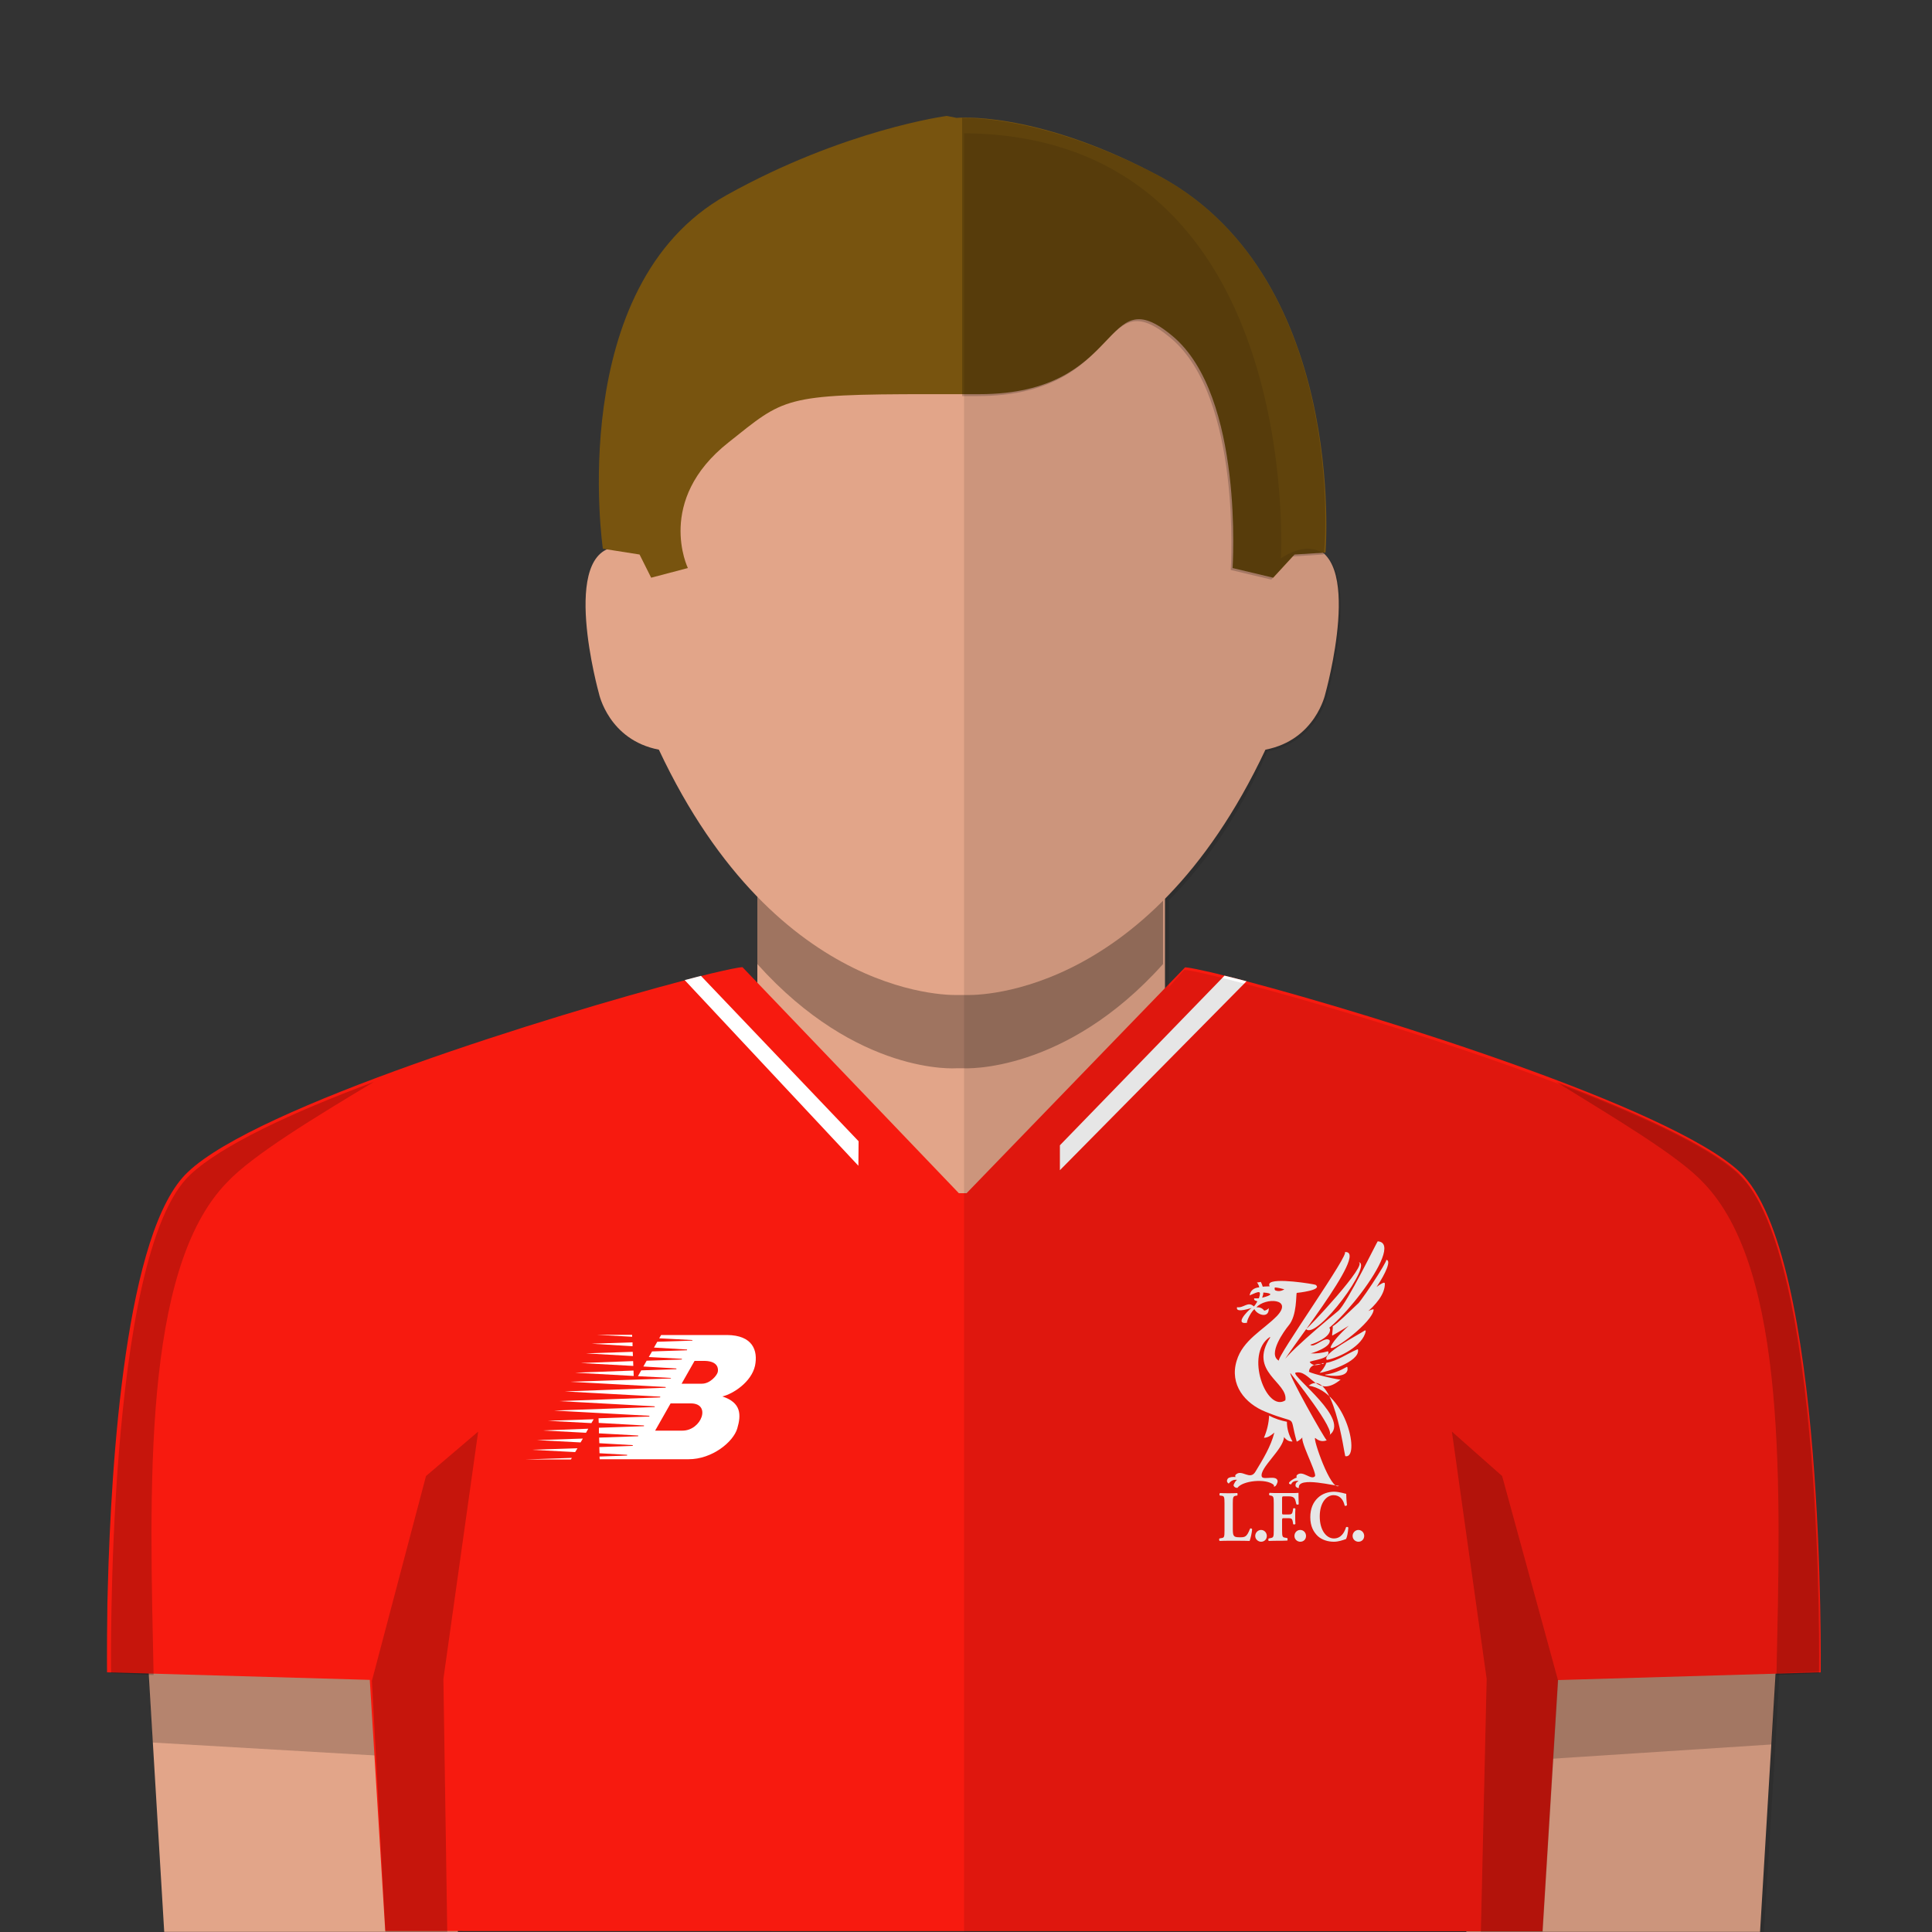
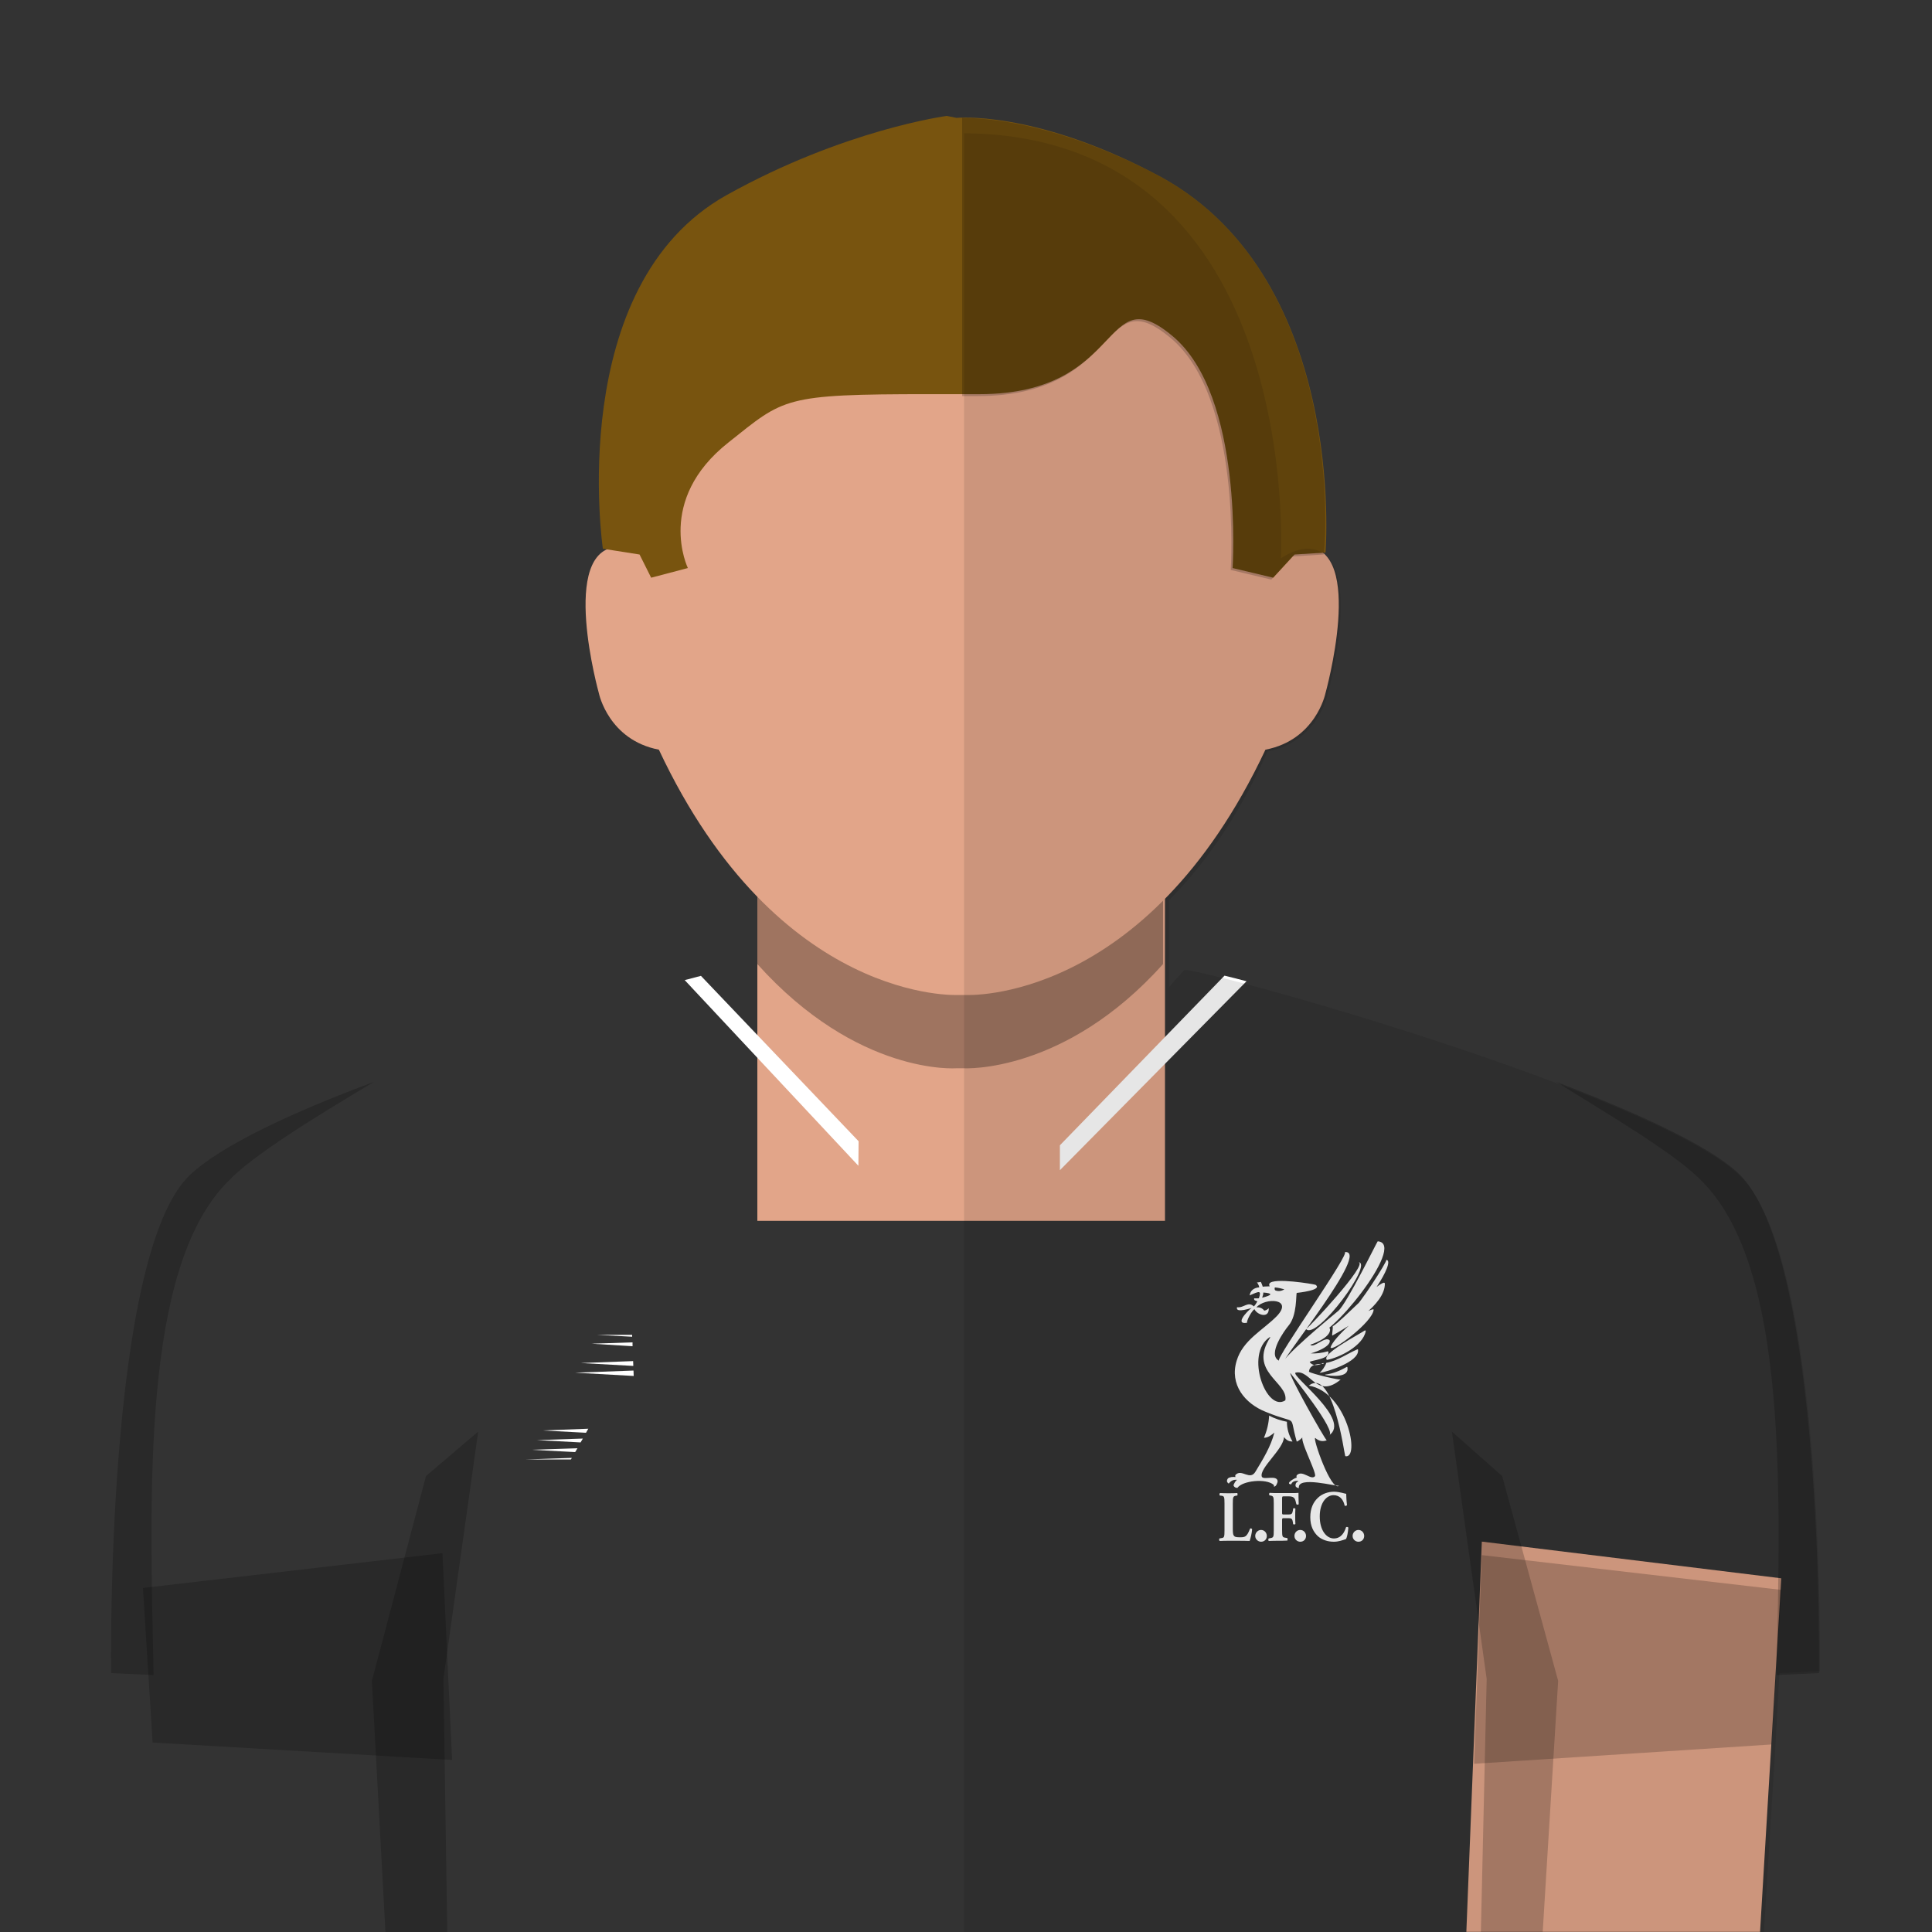
<svg xmlns="http://www.w3.org/2000/svg" viewBox="0 0 100 100">
  <rect x="0" y="0" width="100" height="100" fill="#333333" stroke="none" />
  <g id="skin">
    <rect x="39.2" y="43.502" fill="#E2A589" width="21.099" height="19.689" />
    <g opacity="0.3">
      <g>
        <path d="M50,41.502h-0.4H39.2V49.9c5.2,5.792,10.3,5.393,10.3,5.393h0.4c0,0,5.198,0.301,10.298-5.393v-8.398H50z" />
      </g>
    </g>
    <path fill="#E2A589" d="M50,51.5c0,0,9.297,0.5,15.499-12.697c2.601-0.5,3.101-2.9,3.101-2.9s2.101-7.5-1-7.6&#13;&#10;  c-0.701,0-1.399,0.5-1.399,0.5s1.198-21.7-16.198-22h-0.4c-17.4,0.3-16.2,22-16.2,22s-0.7-0.5-1.4-0.5c-3.1,0.1-1,7.6-1,7.6&#13;&#10;  s0.5,2.4,3.1,2.9C40.3,52,49.6,51.5,49.6,51.5H50z" />
    <polygon fill="#E2A589" points="92.199,81.693 91.1,99.993 75.898,99.993 76.699,79.793  " />
-     <polygon fill="#E2A589" points="7.4,81.693 8.5,99.993 23.7,99.993 22.9,79.793  " />
    <g opacity="0.2">
      <polygon points="22.9,80.393 7.4,82.193 7.9,90.193 23.4,91.094   " />
    </g>
    <g opacity="0.2">
      <polygon points="76.699,80.493 92.199,82.293 91.699,90.293 76.299,91.293   " />
    </g>
  </g>
  <g id="short-hair">
    <path fill="#78540F" d="M50.699,20.402c7.6,0,6.301-6.102,10-3c3.699,3.1,3.1,12,3.1,12l2.102,0.5l1.104-1.2l1.603-0.101&#13;&#10;  c0,0,1.197-14.601-9-19.699c-6.2-3.2-10.101-2.801-10.101-2.801L49.004,6c0,0-5.3,0.7-11.4,4.101c-8.4,4.699-6.4,18.301-6.4,18.301&#13;&#10;  l1.9,0.3l0.6,1.2l1.9-0.5c0,0-1.7-3.5,2.1-6.5c2.9-2.301,2.8-2.5,10.4-2.5H50.699z" />
    <g opacity="0.2">
      <path d="M59.6,8.902C54.499,6.3,50.9,6.101,49.801,6.101V20.5H50.6c7.602,0,6.299-6.1,10-3c3.698,3.101,3.102,12,3.102,12l2.1,0.5&#13;&#10;   l1.104-1.2l1.604-0.1C68.6,28.602,69.799,14.001,59.6,8.902z" />
    </g>
  </g>
  <g id="liverpool">
-     <path id="base_shirt_18_" fill="#F71A0F" d="M90.04,60.65c-3.61-3.36-18.78-8.08-25.52-9.86c-0.41-0.11-0.8-0.21-1.14-0.29&#13;&#10;  c-0.26-0.07-0.51-0.13-0.73-0.18c-0.56-0.13-0.96-0.21-1.19-0.24c-0.04,0-0.09-0.01-0.12-0.01l-0.01,0.01l-11.3,11.68h-0.4&#13;&#10;  l-11.2-11.7c-0.22,0.01-0.78,0.13-1.59,0.32c-0.17,0.04-0.36,0.09-0.56,0.14c-0.26,0.07-0.54,0.14-0.84,0.22&#13;&#10;  c-6.67,1.75-22.15,6.52-25.71,9.92c-3.22,3-3.98,14.96-4.15,21.52c-0.02,0.58-0.03,1.13-0.03,1.62c0,0.31-0.01,0.59-0.01,0.86&#13;&#10;  c-0.01,1.19,0,1.9,0,1.9l13.6,0.39l0.8,13l59.9,0.01l0.8-13l13.6-0.4C94.23,86.55,94.54,64.85,90.04,60.65z" />
    <g id="club_logo_2_">
      <g>
        <path id="path257_1_" fill="#FFFFFF" d="M71.31,64.25c-0.03,0.01-1.6,3.23-2.04,3.6c-0.3,0.25-3.13,2.56-2.95,2.86&#13;&#10;    c-0.08-0.28,4.7-6.08,3.27-5.9c0.42-0.1-3.59,5.52-3.39,5.62c-0.62-0.32,0.29-1.57,0.49-1.81c0.46-0.53,0.38-1.63,0.43-1.7&#13;&#10;    c0.01,0,1.38-0.14,0.97-0.42c-0.12-0.04-2.16-0.38-2.38-0.07c-0.03,0.05-0.02,0.1,0.01,0.15c-0.12,0.01-0.24,0-0.36,0.02&#13;&#10;    c-0.03-0.09-0.06-0.18-0.1-0.25c-0.06,0.01-0.13,0.03-0.2,0.03c0.06,0.07,0.1,0.16,0.12,0.25c-0.29,0.03-0.46,0.17-0.5,0.42&#13;&#10;    c0.5-0.22,0.62-0.28,0.48,0.15c-0.09,0.01-0.16,0-0.24,0c0,0.01-0.01,0.02-0.01,0.04c0.01,0.09,0.12,0.08,0.17,0.12&#13;&#10;    c-0.05,0.09-0.11,0.19-0.18,0.26c-0.31-0.29-0.53,0.1-0.87,0.04c-0.11,0.35,0.8,0.02,0.81,0.02c0.03-0.12-1.08,0.9-0.3,0.79&#13;&#10;    c0-0.16,0.24-0.6,0.39-0.71c0.12,0.29,0.77,0.52,0.74-0.05c-0.06,0.07-0.14,0.11-0.23,0.13c-0.1-0.13-0.24-0.19-0.41-0.17&#13;&#10;    c0.45-0.52,1.93-0.47,1.06,0.45c-0.73,0.74-1.76,1.24-2.08,2.31c-0.38,1.23,0.42,2.22,1.51,2.65c1.75,0.72,1.16,0.01,1.6,1.54&#13;&#10;    c0.13-0.06,0.24-0.15,0.33-0.27c-0.26,0.07,0.68,1.8,0.62,2.05c-0.2,0.26-0.66-0.35-0.95-0.04c-0.02,0.04-0.02,0.08,0,0.12&#13;&#10;    c-0.11,0.02-0.63,0.32-0.29,0.35c0.05-0.13,0.16-0.19,0.35-0.18c0.01,0,0.02,0.01,0.02,0.02c-0.11,0.05-0.16,0.13-0.14,0.26&#13;&#10;    c0.05,0.07,0.11,0.09,0.17,0.09c-0.1-0.65,1.99-0.06,2.08-0.12c-0.41,0.35-1.4-2.54-1.23-2.47c0.18,0.16,0.38,0.2,0.59,0.12&#13;&#10;    c-0.15-0.14-1.97-3.38-1.88-3.48c-0.01,0,2.49,3.09,1.99,3.23c1.21-0.78-1.94-3.06-1.73-3.25c0.78-0.2,1.09,1.4,2.35,0.35&#13;&#10;    c0.02,0.06-1.48-0.28-1.65-0.4c0.03-0.29,0.28-0.43,0.75-0.4c0-0.02,0.01-0.05-0.01-0.05c-0.33,0.16-0.56,0.14-0.7-0.05&#13;&#10;    c0.02-0.09,1.13-0.15,0.95-0.56c-0.31,0.09-0.62,0.13-0.93,0.11c0.03,0.03,1.13-0.33,1.01-0.68c-0.24-0.23-0.82,0.44-1,0.23&#13;&#10;    c0,0.01,1.1-0.35,1.02-0.82c-0.11-0.29-0.62,0.39-0.8,0.25C68.55,69.66,72.89,64.36,71.31,64.25 M71.75,65.21&#13;&#10;    c0.12,0-1.52,2.52-1.61,2.4C70.48,68.01,72.31,65.23,71.75,65.21 M70.29,65.33c0.66-0.01-2.7,3.55-2.69,3.46&#13;&#10;    C68.14,69.4,71.17,65.3,70.29,65.33 M71.64,66.39c-0.43,0.06-2.14,1.94-2.66,2.26c0.02,0.13-0.05,0.46-0.02,0.48&#13;&#10;    c0.8-0.45,2.75-1.59,2.72-2.71C71.66,66.4,71.64,66.39,71.64,66.39 M66.01,66.64c0.15,0.01,0.3,0.05,0.45,0.09&#13;&#10;    c0.01,0,0,0.01,0,0.02c-0.15,0.08-0.3,0.1-0.45,0.04c-0.04-0.03-0.04-0.09-0.03-0.14C65.99,66.64,66,66.64,66.01,66.64&#13;&#10;     M65.39,66.9c0.5,0.04,0.48,0.13-0.06,0.27C65.36,67.08,65.39,66.99,65.39,66.9 M71.06,67.77c-0.48,0.07-2.09,1.51-2.19,1.98&#13;&#10;    c0.11,0.23,2.18-1.32,2.23-1.96C71.1,67.77,71.07,67.77,71.06,67.77 M70.65,68.86c-0.36,0.24-2.28,1.23-1.97,1.53&#13;&#10;    c0.65-0.12,1.87-0.73,2.01-1.49C70.69,68.87,70.67,68.86,70.65,68.86 M65.72,69.21c0.01,0,0.02,0,0.03,0.01&#13;&#10;    c-1.17,1.79,0.94,2.32,0.78,3.26C65.55,73.13,64.41,70.08,65.72,69.21 M70.26,69.84c-0.54,0.23-1.01,0.59-1.61,0.7&#13;&#10;    c-0.06,0.19-0.24,0.43-0.35,0.52c0.3-0.03,2.09-0.56,1.99-1.2C70.3,69.86,70.29,69.84,70.26,69.84 M69.71,70.75&#13;&#10;    c-0.35,0.2-0.71,0.35-1.12,0.4c0,0.01-0.01,0.02,0,0.02c0.28,0.05,1.27,0.17,1.15-0.41C69.73,70.75,69.72,70.75,69.71,70.75&#13;&#10;     M67.74,71.72c1.26-0.97,1.84,3.56,1.89,3.65C70.41,75.55,69.74,72.05,67.74,71.72 M65.69,73.27c-0.02,0.4-0.11,0.78-0.27,1.15&#13;&#10;    c0.21,0,0.39-0.14,0.54-0.27c-0.18,0.72-0.59,1.38-0.97,2.01c-0.29,0.51-0.72-0.16-1.04,0.18c-0.02,0.03-0.02,0.07,0,0.11&#13;&#10;    c-0.13-0.01-0.28-0.01-0.39,0.07c-0.08,0.11-0.07,0.2,0.04,0.27c0.12-0.16,0.27-0.22,0.45-0.19c-0.05-0.03-0.22,0.23-0.2,0.3&#13;&#10;    c0.04,0.08,0.12,0.12,0.2,0.11c0.26-0.37,1.47-0.5,1.87-0.16c0.02,0.02,0.03,0.06,0.01,0.09c0.13,0.04,0.2-0.24,0.2-0.26&#13;&#10;    c-0.01-0.37-0.74-0.05-0.82-0.25c-0.14-0.44,1.13-1.42,1.15-2.05c0.12,0.16,0.26,0.24,0.44,0.23c-0.19-0.32-0.29-0.66-0.29-1.02&#13;&#10;    C66.3,73.53,65.98,73.43,65.69,73.27" />
        <path fill="#FFFFFF" d="M63.81,79.13c0,0.18,0.01,0.3,0.05,0.35c0.04,0.06,0.09,0.09,0.31,0.09c0.27,0,0.36-0.01,0.53-0.44&#13;&#10;    c0.02-0.04,0.09-0.02,0.11,0.02c-0.01,0.2-0.09,0.5-0.13,0.61c-0.15-0.01-0.44-0.01-0.68-0.01h-0.4c-0.14,0-0.29,0-0.47,0.01&#13;&#10;    c-0.03-0.02-0.04-0.11-0.01-0.13l0.11-0.02c0.13-0.02,0.15-0.05,0.15-0.4v-1.39c0-0.35-0.02-0.38-0.15-0.4l-0.09-0.01&#13;&#10;    c-0.03-0.02-0.03-0.11,0.01-0.13c0.16,0.01,0.3,0.01,0.45,0.01c0.14,0,0.29,0,0.44-0.01c0.02,0.02,0.02,0.11,0,0.13l-0.08,0.01&#13;&#10;    c-0.13,0.03-0.15,0.06-0.15,0.4V79.13z" />
        <path fill="#FFFFFF" d="M64.97,79.5c0-0.17,0.14-0.31,0.3-0.31c0.18,0,0.3,0.15,0.3,0.31c0,0.17-0.12,0.3-0.3,0.3&#13;&#10;    C65.13,79.8,64.97,79.68,64.97,79.5z" />
        <path fill="#FFFFFF" d="M66.36,78.28c0,0.1,0,0.11,0.09,0.11h0.24c0.16,0,0.2-0.03,0.23-0.21l0.01-0.09&#13;&#10;    c0.02-0.04,0.1-0.03,0.12,0c-0.01,0.12-0.01,0.26-0.01,0.4c0,0.14,0,0.28,0.01,0.39c-0.02,0.03-0.1,0.04-0.12,0l-0.01-0.09&#13;&#10;    c-0.03-0.18-0.07-0.21-0.23-0.21h-0.24c-0.08,0-0.09,0.01-0.09,0.11v0.5c0,0.35,0.02,0.38,0.16,0.4l0.11,0.02&#13;&#10;    c0.02,0.02,0.02,0.11,0,0.13c-0.19,0.01-0.34,0.01-0.48,0.01c-0.14,0-0.29,0-0.48,0.01c-0.03-0.02-0.03-0.11,0-0.13l0.1-0.02&#13;&#10;    c0.14-0.03,0.16-0.05,0.16-0.4v-1.39c0-0.35-0.02-0.38-0.16-0.41l-0.06-0.01c-0.03-0.02-0.03-0.12,0.01-0.13&#13;&#10;    c0.13,0.01,0.29,0.01,0.43,0.01h0.64c0.2,0,0.37,0,0.42-0.01c0,0.06,0,0.33,0.01,0.58c-0.01,0.04-0.08,0.04-0.12,0.01&#13;&#10;    c-0.03-0.15-0.06-0.24-0.09-0.29c-0.05-0.08-0.14-0.12-0.3-0.12h-0.25c-0.1,0-0.1,0.01-0.1,0.15V78.28z" />
        <path fill="#FFFFFF" d="M67,79.5c0-0.17,0.13-0.31,0.3-0.31c0.18,0,0.3,0.15,0.3,0.31c0,0.17-0.12,0.3-0.3,0.3&#13;&#10;    C67.15,79.8,67,79.68,67,79.5z" />
        <path fill="#FFFFFF" d="M69.68,77.32c0,0.07,0.01,0.37,0.04,0.58c-0.01,0.04-0.1,0.06-0.12,0.03c-0.08-0.35-0.28-0.54-0.58-0.54&#13;&#10;    c-0.34,0-0.71,0.36-0.71,1.1s0.36,1.14,0.73,1.14c0.38,0,0.55-0.32,0.63-0.58c0.03-0.03,0.1-0.02,0.12,0.02&#13;&#10;    c-0.02,0.28-0.07,0.5-0.12,0.59c-0.17,0.06-0.39,0.14-0.63,0.14c-0.3,0-0.61-0.09-0.83-0.29c-0.22-0.21-0.39-0.51-0.39-0.98&#13;&#10;    c0-0.46,0.16-0.78,0.38-0.99c0.22-0.22,0.54-0.33,0.86-0.33C69.36,77.22,69.6,77.31,69.68,77.32z" />
        <path fill="#FFFFFF" d="M70.01,79.5c0-0.17,0.14-0.31,0.3-0.31c0.18,0,0.3,0.15,0.3,0.31c0,0.17-0.12,0.3-0.3,0.3&#13;&#10;    C70.16,79.8,70.01,79.68,70.01,79.5z" />
      </g>
    </g>
    <g id="skygge_20_" opacity="0.2">
      <polygon points="19.95,100 19.25,87 22.05,76.4 24.75,74.1 22.95,86.9 23.15,100   " />
      <polygon points="79.85,100 80.65,87 77.75,76.4 75.15,74.1 76.95,86.9 76.65,100   " />
      <path d="M80.55,56c4.2,1.6,7.9,3.3,9.4,4.7c4.5,4.2,4.2,25.9,4.2,25.9l-2.2,0.1c0.2-9.5,0.6-21-3.8-25.5&#13;&#10;   C86.85,59.8,83.45,57.8,80.55,56z" />
      <path d="M19.35,56c-4.3,1.6-7.9,3.3-9.5,4.8c-4.4,4.1-4.1,25.8-4.1,25.8l2.2,0.1c-0.2-9.5-0.6-21,3.8-25.5&#13;&#10;   C13.05,59.8,16.35,57.8,19.35,56z" />
    </g>
    <g>
      <path fill="#FFFFFF" d="M54.86,60.57l9.66-9.78c-0.41-0.11-0.8-0.21-1.14-0.29l-8.52,8.78V60.57z" />
      <path fill="#FFFFFF" d="M44.44,59.07l-8.16-8.56c-0.26,0.07-0.54,0.14-0.84,0.22l8.99,9.61L44.44,59.07L44.44,59.07z" />
    </g>
    <g>
-       <polygon fill="#FFFFFF" points="30.73,73.46 28.36,73.54 30.61,73.66   " />
      <polygon fill="#FFFFFF" points="30.45,73.95 28.08,74.04 30.33,74.16   " />
      <polygon fill="#FFFFFF" points="30.17,74.46 27.79,74.54 30.05,74.66   " />
      <polygon fill="#FFFFFF" points="29.89,74.96 27.51,75.04 29.77,75.16   " />
      <polygon fill="#FFFFFF" points="32.79,70.94 29.77,71.05 32.8,71.22   " />
      <polygon fill="#FFFFFF" points="32.77,70.45 30.06,70.55 32.78,70.7   " />
-       <polygon fill="#FFFFFF" points="32.75,69.97 30.33,70.05 32.76,70.19   " />
      <polygon fill="#FFFFFF" points="32.74,69.48 30.62,69.55 32.74,69.68   " />
      <polygon fill="#FFFFFF" points="32.72,69.09 30.88,69.09 32.72,69.19   " />
      <polygon fill="#FFFFFF" points="29.6,75.46 27.23,75.54 29.55,75.54   " />
-       <path fill="#FFFFFF" d="M37.63,69.1h-3.41l-0.1,0.17l1.71,0.09c0.02,0,0.02,0.03-0.01,0.03l-1.8,0.06l-0.17,0.3l1.7,0.1&#13;&#10;   c0.02,0,0.02,0.04,0,0.04l-1.8,0.06l-0.17,0.29l1.69,0.09c0.04,0,0.04,0.04,0,0.04l-1.8,0.06l-0.17,0.3l1.69,0.1&#13;&#10;   c0.04,0,0.03,0.04,0,0.04l-1.8,0.06l-0.17,0.3l1.69,0.09c0.03,0,0.03,0.03-0.01,0.03l-5.18,0.17l4.92,0.27&#13;&#10;   c0.03,0,0.03,0.04-0.01,0.04l-5.19,0.19l4.92,0.27c0.02,0,0.03,0.04-0.01,0.04l-5.2,0.19l4.92,0.27c0.02,0,0.04,0.04,0,0.04&#13;&#10;   l-5.19,0.18l4.92,0.27c0.02,0,0.03,0.04-0.01,0.04l-2.61,0.09l0.01,0.24l2.33,0.13c0.02,0,0.03,0.04-0.01,0.04L31,73.9v0.29&#13;&#10;   l2.02,0.11c0.02,0,0.03,0.04-0.01,0.04l-2,0.07l0.01,0.29l1.72,0.1c0.02,0,0.03,0.04-0.01,0.04l-1.71,0.06l0.01,0.32l1.42,0.08&#13;&#10;   c0.02,0,0.02,0.04-0.01,0.04l-1.41,0.05l0.01,0.14h4.6c1.22,0,2.31-0.89,2.52-1.59c0.21-0.71,0.21-1.34-0.77-1.66&#13;&#10;   c0.55-0.13,1.5-0.74,1.69-1.59C39.24,69.9,38.96,69.11,37.63,69.1z M35.32,74.05h-1.41l0.8-1.41h1.05&#13;&#10;   C36.83,72.64,36.31,74.05,35.32,74.05z M37.15,71.02c-0.04,0.17-0.39,0.6-0.82,0.6h-1.05l0.67-1.18h0.54&#13;&#10;   C37.17,70.46,37.19,70.85,37.15,71.02z" />
    </g>
  </g>
  <path opacity="0.1" enable-background="new    " d="M90,60.8c-4.5-4.2-27-10.5-28.7-10.6l-0.8,0.9v-4.5c1.8-1.8,3.6-4.3,5.1-7.7&#13;&#10; c2.6-0.5,3.1-2.9,3.1-2.9s2.1-7.5-1-7.6c-0.7,0-1.4,0.5-1.4,0.5s1.2-21.7-16.2-22h-0.2V100H76l0,0h15.3l0.6-9.7l0,0l0.2-3.7l2-0.1&#13;&#10; l0,0h0.1C94.2,86.6,94.5,64.9,90,60.8z" />
</svg>